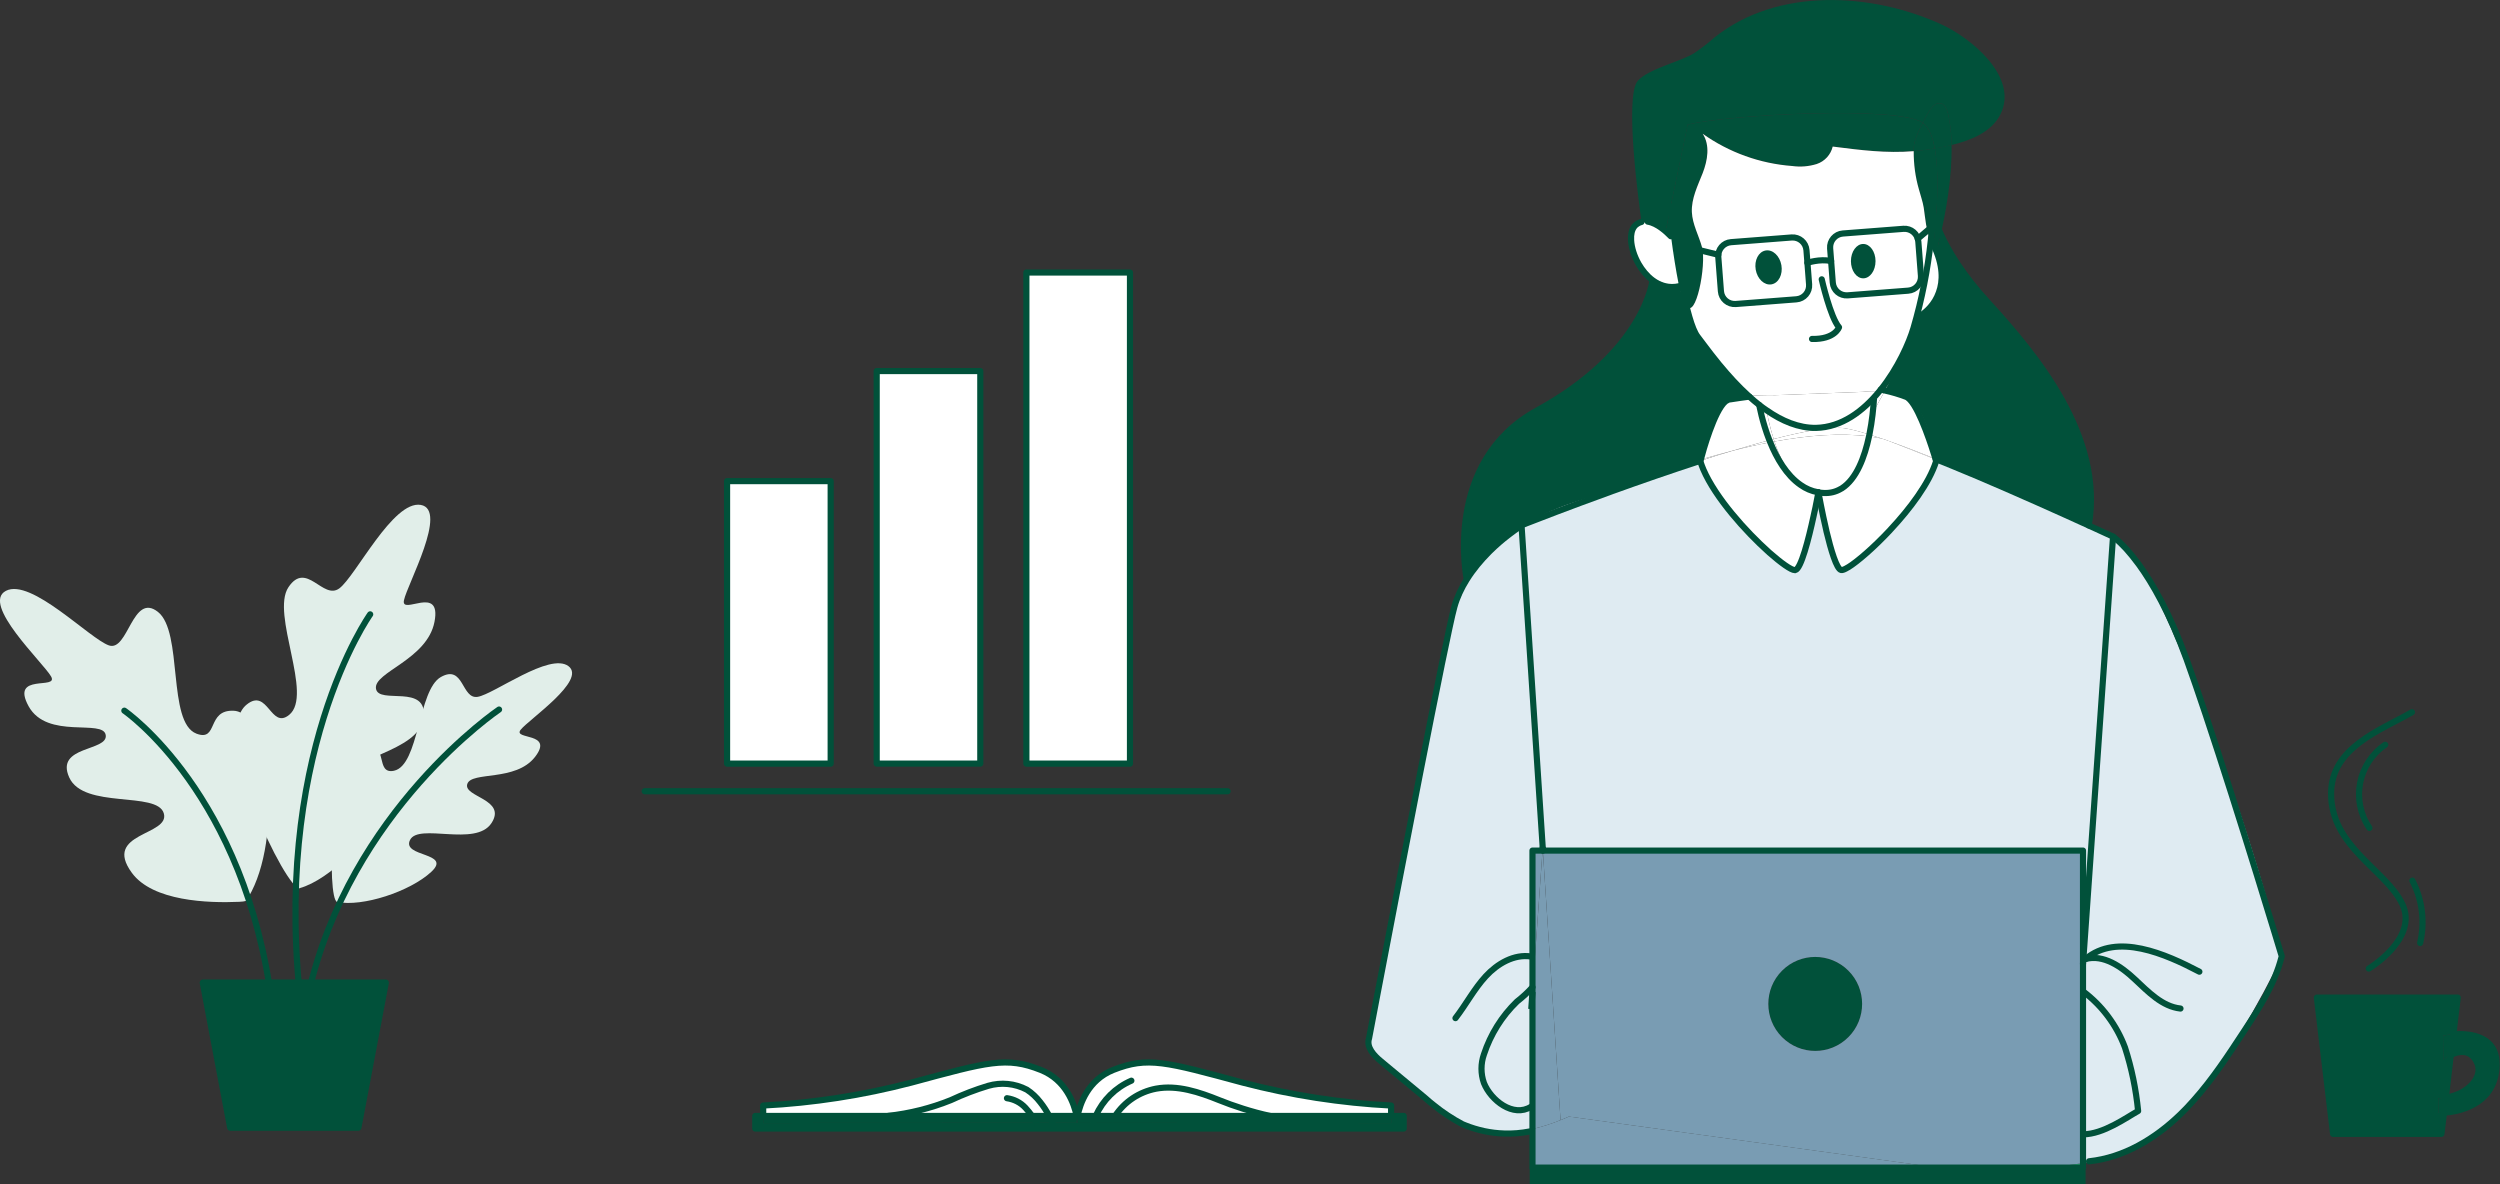
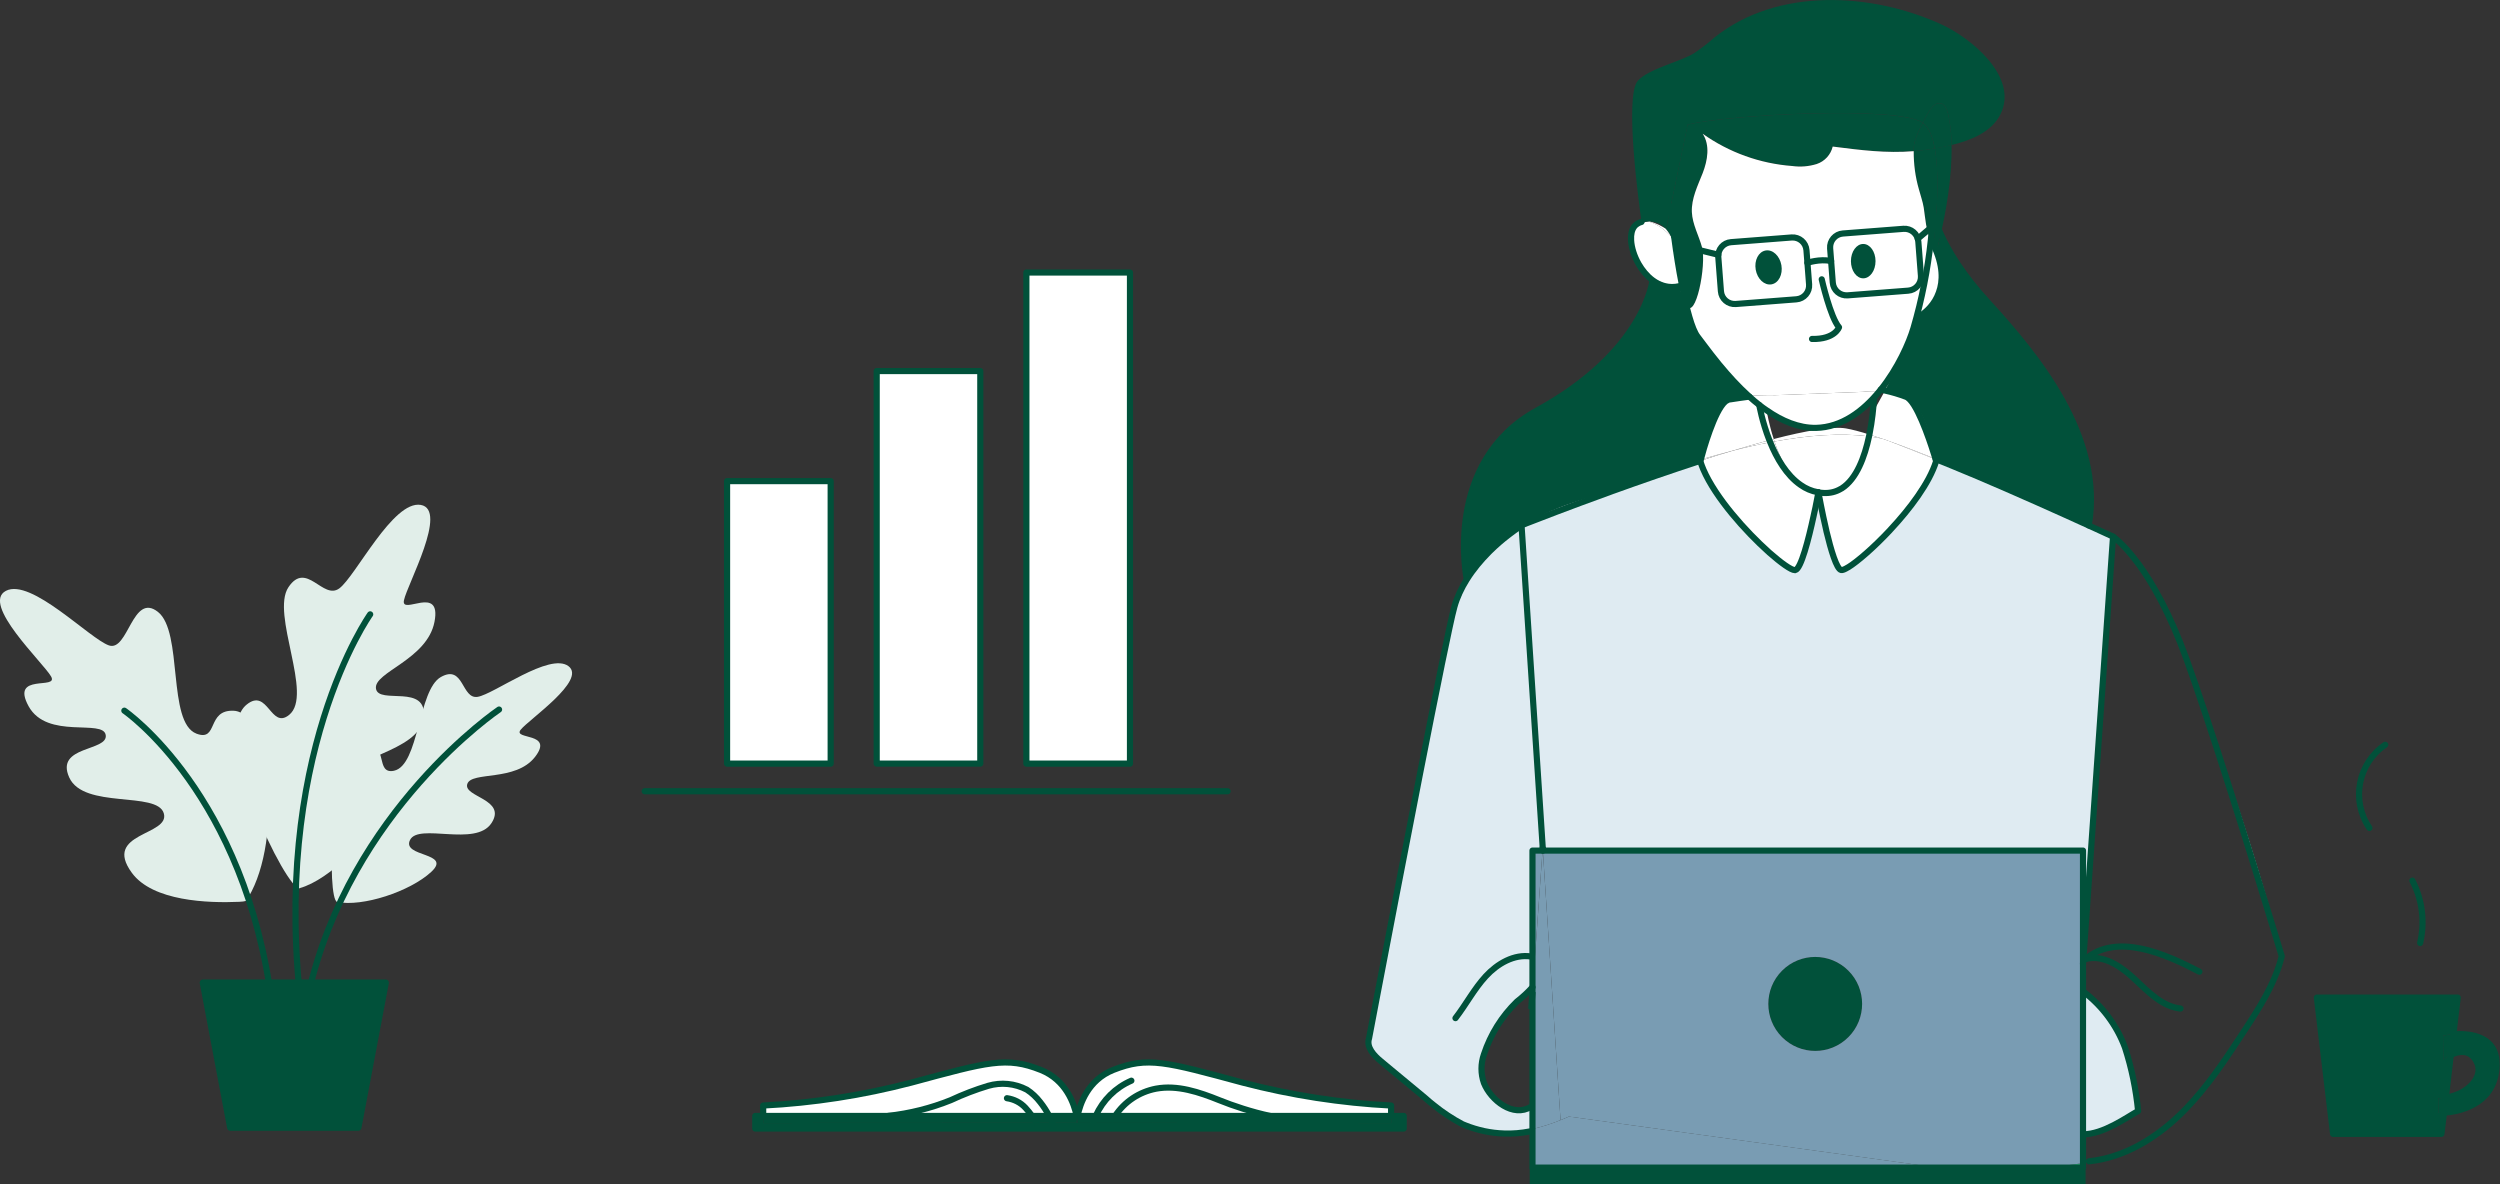
<svg xmlns="http://www.w3.org/2000/svg" width="418" height="198" viewBox="0 0 418 198" fill="none">
  <rect x="0" y="0" width="418" height="198" fill="#333333" stroke="none" />
  <g clip-path="url(#clip0_2049_6719)">
    <path d="M41.56 149.959C41.482 150.082 42.127 150.694 40.014 150.783C34.778 151.017 25.527 150.694 22.047 145.938C17.077 139.155 28.507 139.745 27.384 135.98C26.261 132.227 13.986 135.334 11.574 129.988C9.161 124.641 18.1 125.655 17.678 122.904C17.255 120.152 7.894 123.728 4.781 118.081C1.679 112.422 9.873 115.43 8.539 113.102C7.204 110.774 -3.213 100.994 0.989 98.788C5.192 96.594 14.987 106.797 18.211 107.911C21.436 109.025 22.147 98.956 26.405 102.308C30.653 105.65 27.918 120.798 32.854 122.67C36.534 124.051 34.511 118.637 39.058 118.838C45.218 119.05 47.308 140.269 41.571 149.948L41.56 149.959Z" fill="#E1EEE9" />
    <path d="M56.37 150.806C60.583 151.674 68.533 149.079 72.102 145.782C75.671 142.485 67.132 143.343 68.555 140.447C69.978 137.551 79.507 141.661 82.164 137.64C84.81 133.619 77.439 133.273 78.128 131.09C78.817 128.907 86.2 130.745 89.457 126.557C92.715 122.358 85.677 123.75 87.056 122.012C88.434 120.275 98.163 113.714 95.039 111.375C91.903 109.036 82.62 116.053 79.873 116.51C77.138 116.967 77.594 111.03 73.725 113.191C69.856 115.351 70.112 127.994 65.853 128.874C62.685 129.52 64.964 124.173 61.317 124.953C54.902 126.323 54.657 150.46 56.37 150.806Z" fill="#E1EEE9" />
    <path d="M83.442 118.637C83.442 118.637 58.515 135.434 51.566 166.177" stroke="#01513A" stroke-width="1.03" stroke-linecap="round" stroke-linejoin="round" />
    <path d="M50.099 148.5C55.146 147.108 62.34 139.901 64.363 134.399C66.387 128.896 57.659 134.477 57.581 130.578C57.504 126.68 70.123 125.833 70.834 120.007C71.546 114.182 63.296 117.891 62.862 115.14C62.429 112.389 71.424 110.317 72.647 103.968C73.87 97.619 66.987 103.01 67.543 100.359C68.088 97.708 74.992 85.21 70.345 84.42C65.698 83.629 59.471 96.349 56.736 98.376C54.001 100.404 51.244 93.687 48.231 98.176C45.218 102.665 52.467 116.243 48.331 119.54C45.251 122.024 44.784 114.939 41.249 117.802C35.011 122.77 48.053 149.113 50.11 148.522L50.099 148.5Z" fill="#E1EEE9" />
    <path d="M20.791 118.827C20.791 118.827 41.093 132.717 45.518 168.171" stroke="#01513A" stroke-width="1.03" stroke-linecap="round" stroke-linejoin="round" />
    <path d="M61.895 102.72C61.895 102.72 44.951 126.49 50.532 169.764" stroke="#01513A" stroke-width="1.03" stroke-linecap="round" stroke-linejoin="round" />
    <path d="M59.905 188.532H38.503L33.922 164.306H64.486L59.905 188.532Z" fill="#01513A" stroke="#01513A" stroke-width="1.07" stroke-linecap="round" stroke-linejoin="round" />
    <path d="M324.185 48.887C325.063 46.949 325.341 44.41 323.684 41.458C323.74 41.525 323.796 41.603 323.862 41.658C323.862 41.658 324.129 40.712 324.485 39.175C325.697 41.848 328.043 45.869 332.412 50.625C340.451 59.413 351.747 72.969 349.223 87.817C344.142 85.144 337.238 82.248 329.799 79.274C329.766 79.262 329.722 79.251 329.699 79.24C327.665 78.382 325.619 77.547 323.662 76.756C323.34 75.119 321.917 68.569 319.326 66.821C319.304 66.798 319.293 66.765 319.259 66.765C319.07 66.564 318.881 66.42 318.703 66.353C317.558 65.918 316.369 65.562 315.157 65.295C317.002 61.897 319.804 56.462 320.894 52.953C320.894 52.953 321.005 52.875 321.205 52.708C321.227 52.697 321.261 52.675 321.294 52.641C322.017 52.14 323.473 50.948 324.185 48.887Z" fill="#01513A" />
    <path d="M245.234 96.895C245.234 96.895 241.154 77.302 256.997 68.614C275.076 58.712 276.287 46.838 276.287 46.838C277.533 47.773 279.078 48.252 280.801 47.852C280.801 47.852 281.246 50.09 282.458 52.998C282.892 54.501 283.359 55.693 283.859 56.328C284.148 56.707 284.526 57.197 284.96 57.787C285.682 58.912 286.516 60.004 287.483 61.017C287.517 61.051 287.561 61.106 287.595 61.14C288.962 62.8 290.574 64.582 292.375 66.219C291.275 66.319 290.196 66.475 289.374 66.743C289.296 66.743 289.229 66.754 289.173 66.765C289.007 66.787 288.84 66.865 288.673 66.999C288.618 67.021 288.562 67.066 288.506 67.099C288.451 67.11 288.406 67.155 288.362 67.177C286.716 68.324 284.748 75.386 284.348 76.845C277.144 79.017 271.384 81.356 269.628 82.092C269.605 82.103 269.572 82.114 269.561 82.114C269.35 82.203 269.127 82.281 268.916 82.359H268.905C267.793 82.604 261.133 84.108 255.13 87.538C255.118 87.538 255.118 87.549 255.118 87.549C254.663 87.717 254.407 87.817 254.407 87.817V87.873C254.251 87.984 253.54 88.43 252.55 89.187C252.406 89.287 252.272 89.398 252.116 89.521C251.049 90.29 250.048 91.158 249.17 92.083C249.092 92.172 249.003 92.261 248.903 92.35C247.625 93.642 246.324 95.168 245.245 96.895H245.234Z" fill="#01513A" />
    <path d="M414.075 177.46C412.941 175.344 411.029 175.779 409.784 176.391L410.206 172.949C412.93 172.76 417.889 173.139 417.411 178.708C416.888 184.823 410.973 185.881 408.639 186.059L408.95 183.542C412.619 182.985 415.476 180.078 414.087 177.46H414.075Z" fill="#01513A" />
    <path d="M410.195 172.938L409.772 176.38C409.038 176.748 408.516 177.171 408.516 177.171L408.482 173.161C408.482 173.161 409.183 173.005 410.206 172.927L410.195 172.938Z" fill="#01513A" />
    <path d="M408.939 183.531L408.628 186.048C408.038 186.104 407.683 186.082 407.683 186.082V183.62C408.105 183.62 408.528 183.587 408.928 183.531H408.939Z" fill="#01513A" />
    <path d="M407.682 186.082C407.682 186.082 408.038 186.093 408.627 186.048L408.205 189.579H390.082L387.369 166.79H410.917L410.195 172.927C409.172 173.005 408.472 173.161 408.472 173.161L408.505 177.171C408.505 177.171 409.027 176.747 409.761 176.38L408.916 183.531C408.505 183.587 408.093 183.62 407.671 183.62V186.082H407.682Z" fill="#01513A" />
    <path d="M381.488 159.995C381.488 159.995 381.499 159.928 381.51 159.895C381.51 159.895 374.417 136.359 368.758 119.417C373.906 133.207 378.964 149.113 381.555 159.872C381.555 159.872 381.533 159.906 381.488 159.995Z" fill="#DFEBF2" />
    <path d="M357.606 94.366C356.816 93.297 356.116 92.451 355.516 91.782C355.549 91.805 355.582 91.838 355.605 91.86C356.194 92.361 356.861 93.208 357.606 94.366Z" fill="#DFEBF2" />
    <path d="M349.223 87.817C349.423 87.917 349.623 88.017 349.812 88.129C349.623 88.04 349.434 87.951 349.223 87.862V87.828V87.817Z" fill="#DFEBF2" />
-     <path d="M348.278 194.458V189.646H348.289C351.669 189.646 355.549 186.828 357.484 185.748C357.128 182.139 356.383 178.574 355.282 175.121C353.893 171.39 351.458 168.138 348.289 165.754H348.278V161.154L353.27 90.134C354.137 90.691 354.893 91.248 355.516 91.771C356.116 92.439 356.817 93.275 357.606 94.355C360.597 99.011 364.699 108.546 368.758 119.406C374.417 136.348 381.51 159.884 381.51 159.884C381.499 159.917 381.499 159.951 381.488 159.984C381.488 159.984 381.484 159.991 381.477 160.006C380.721 161.588 374.261 174.899 366.767 183.965C364.477 186.75 362.076 189.123 359.718 190.638C356.772 192.531 352.67 193.701 348.278 194.447V194.458Z" fill="#DFEBF2" />
    <path d="M349.223 87.817V87.85C344.776 85.823 337.282 82.437 329.799 79.273C337.226 82.247 344.131 85.144 349.223 87.817Z" fill="#DFEBF2" />
    <path d="M348.278 165.765H348.289C351.458 168.149 353.893 171.412 355.282 175.132C356.394 178.574 357.128 182.139 357.484 185.759C355.549 186.828 351.658 189.657 348.289 189.657H348.278V165.776V165.765Z" fill="#DFEBF2" />
    <path d="M348.278 194.458V195.227H341.896C344.02 195.048 346.188 194.803 348.278 194.458Z" fill="#2FA873" />
    <path d="M324.185 195.227H341.896C333.713 195.861 326.008 195.371 324.185 195.227Z" fill="#01513A" />
    <path d="M279.3 34.708L278.566 38.283C278.566 38.283 278.544 38.261 278.477 38.217H278.466C277.577 37.281 276.621 37.047 275.865 37.047H275.854C275.364 36.936 274.886 36.902 274.453 37.025C274.086 34.463 271.551 16.029 273.852 13.489C275.709 11.462 280.99 10.326 283.303 8.866C284.492 8.053 285.626 7.184 286.694 6.238C297.223 -2.15 312.966 -1.247 324.618 4.088C329.443 6.293 337.626 12.843 334.458 19.147C333.012 22.01 329.655 23.447 326.319 24.238C326.286 22.934 326.175 21.642 325.986 20.428C325.819 19.448 325.496 16.831 323.929 17.298C322.795 17.644 322.005 19.559 321.505 20.529C317.325 17.655 289.262 19.125 282.191 20.818L279.3 34.697V34.708Z" fill="#01513A" />
    <path d="M323.495 24.817C323.139 22.856 322.528 21.286 321.538 20.562C321.527 20.551 321.516 20.551 321.505 20.54C322.005 19.57 322.795 17.655 323.929 17.309C325.496 16.841 325.819 19.459 325.986 20.439C326.175 21.653 326.275 22.945 326.319 24.249C325.363 24.494 324.407 24.672 323.517 24.828L323.495 24.817Z" fill="#01513A" />
    <path d="M323.651 37.092C323.929 33.672 324.173 28.526 323.495 24.806C324.385 24.65 325.341 24.472 326.297 24.227C326.419 29.818 325.252 35.866 324.485 39.163C324.107 38.339 323.818 37.626 323.64 37.081L323.651 37.092Z" fill="#01513A" />
    <path d="M260.922 187.285C261.389 187.095 261.867 186.906 262.323 186.683L323.795 195.193C323.795 195.193 323.94 195.204 324.196 195.215H256.241V188.766C257.831 188.398 259.399 187.897 260.933 187.273L260.922 187.285Z" fill="#799CB3" />
    <path d="M323.684 41.458C325.341 44.41 325.063 46.949 324.184 48.887C324.874 46.994 324.952 44.376 323.295 40.934C323.406 41.101 323.528 41.269 323.673 41.436C323.673 41.436 323.677 41.443 323.684 41.458Z" fill="white" />
    <path d="M324.496 39.175C324.14 40.723 323.873 41.658 323.873 41.658C323.807 41.592 323.751 41.514 323.695 41.458C323.695 41.458 323.692 41.45 323.684 41.436C323.562 41.224 323.429 41.001 323.273 40.767C323.273 40.767 323.473 39.275 323.651 37.092C323.829 37.637 324.107 38.339 324.496 39.175Z" fill="#01513A" />
    <path d="M323.673 76.845C323.706 77.012 323.729 77.102 323.729 77.102C323.729 77.102 323.706 77.012 323.64 76.834C323.651 76.834 323.662 76.834 323.673 76.845Z" fill="white" />
    <path d="M323.662 76.745C323.662 76.745 323.673 76.823 323.673 76.845C323.662 76.834 323.651 76.834 323.64 76.834C323.64 76.801 323.629 76.756 323.618 76.723C323.629 76.734 323.651 76.734 323.673 76.734L323.662 76.745Z" fill="white" />
    <path d="M323.662 76.734C323.662 76.734 323.629 76.734 323.607 76.723C323.106 75.074 321.105 68.681 319.326 66.821C321.917 68.569 323.34 75.119 323.662 76.745V76.734Z" fill="white" />
    <path d="M323.618 76.723C323.618 76.723 323.64 76.801 323.64 76.834C321.027 75.798 318.392 74.762 315.791 73.737C318.148 74.562 320.827 75.598 323.618 76.723Z" fill="white" />
    <path d="M323.273 40.778C323.429 41.012 323.551 41.224 323.684 41.447C323.529 41.28 323.418 41.113 323.306 40.946C323.128 40.689 322.973 40.422 322.839 40.166C323.017 38.662 323.128 37.125 323.217 35.61C323.217 35.61 323.317 36.134 323.662 37.103C323.484 39.286 323.284 40.778 323.284 40.778H323.273Z" fill="#01513A" />
    <path d="M319.982 24.549C320.004 24.282 320.049 24.015 320.126 23.748C320.46 22.645 320.916 21.587 321.472 20.584C321.472 20.573 321.483 20.562 321.494 20.551C321.505 20.562 321.516 20.562 321.527 20.573C322.517 21.286 323.128 22.857 323.484 24.828C322.773 24.939 322.094 25.029 321.472 25.118C320.96 25.184 320.449 25.24 319.938 25.274C319.949 25.029 319.949 24.806 319.96 24.561L319.982 24.549Z" fill="#01513A" />
    <path d="M321.639 34.719C321.472 33.672 321.094 32.658 320.827 31.634C320.227 29.562 319.949 27.412 319.96 25.262C320.471 25.24 320.983 25.173 321.494 25.107C322.117 25.017 322.795 24.928 323.507 24.817C324.185 28.537 323.94 33.672 323.662 37.103C323.317 36.134 323.217 35.61 323.217 35.61C323.128 37.125 323.017 38.662 322.839 40.166C322.017 38.495 321.95 36.635 321.65 34.73L321.639 34.719Z" fill="#01513A" />
    <path d="M319.337 66.82C321.116 68.681 323.117 75.085 323.618 76.723C320.827 75.598 318.148 74.562 315.79 73.737C315.535 73.637 315.29 73.548 315.057 73.448C314.968 73.426 314.879 73.415 314.79 73.381C314.056 73.125 313.344 72.891 312.688 72.691C312.955 71.354 313.2 69.917 313.445 68.413C313.445 68.413 314.123 67.244 315.09 65.473C316.491 65.618 318.047 65.963 319.282 66.765C319.304 66.765 319.315 66.787 319.348 66.82H319.337Z" fill="white" />
    <path d="M316.068 88.563C320.115 83.606 323.384 77.725 323.707 77.146C322.584 80.744 319.348 85.043 316.068 88.563Z" fill="#DFEBF2" />
    <path d="M315.046 73.437C315.29 73.537 315.535 73.626 315.779 73.727C315.435 73.604 315.101 73.481 314.768 73.37C314.857 73.392 314.945 73.403 315.034 73.437H315.046Z" fill="white" />
    <path d="M314.456 65.139C314.701 65.194 314.923 65.239 315.168 65.295C315.134 65.361 315.101 65.406 315.079 65.473C314.79 65.451 314.489 65.417 314.223 65.417C314.312 65.328 314.378 65.239 314.456 65.139Z" fill="white" />
    <path d="M321.205 52.708C321.016 52.875 320.894 52.953 320.894 52.953C319.815 56.462 317.002 61.897 315.157 65.295C314.912 65.239 314.69 65.194 314.445 65.139C317.303 61.574 319.171 57.364 319.915 54.847C321.316 50.046 322.284 45.134 322.817 40.155C322.962 40.411 323.106 40.678 323.284 40.934C324.941 44.376 324.863 46.994 324.174 48.888C323.351 50.781 321.961 52.084 321.283 52.641C321.25 52.663 321.216 52.697 321.194 52.708H321.205Z" fill="white" />
    <path d="M314.778 73.381C314.078 73.214 313.355 73.092 312.61 73.003C312.633 72.902 312.644 72.802 312.677 72.691C313.344 72.891 314.045 73.125 314.778 73.381Z" fill="white" />
    <path d="M314.222 65.428C311.51 68.759 307.918 71.465 303.616 71.555C300.736 71.61 297.934 70.407 295.366 68.614C295.355 68.581 295.355 68.558 295.355 68.558C294.454 67.778 293.554 66.999 292.687 66.186C294.81 66.019 296.845 66.074 296.845 66.074L311.41 65.517C311.41 65.517 312.621 65.339 314.211 65.428H314.222Z" fill="white" />
    <path d="M312.677 72.68C312.655 72.791 312.644 72.891 312.611 73.002C312.577 72.991 312.533 72.98 312.5 72.98C312.511 72.88 312.533 72.769 312.566 72.657C312.6 72.668 312.644 72.668 312.677 72.68Z" fill="white" />
    <path d="M312.499 72.969C312.499 72.969 312.577 72.98 312.61 72.991C311.732 77.202 310.509 80.343 307.93 81.657C310.398 80.087 311.754 76.422 312.488 72.969H312.499Z" fill="white" />
    <path d="M312.566 72.646C312.544 72.746 312.51 72.858 312.499 72.969C307.73 72.334 302.193 72.802 296.689 73.816C296.656 73.671 296.6 73.548 296.567 73.403C301.959 72.011 306.373 71.243 308.641 71.632C309.664 71.811 310.998 72.156 312.566 72.657V72.646Z" fill="white" />
    <path d="M309.053 162.301C312.11 165.364 312.11 170.343 309.053 173.406C305.995 176.469 301.025 176.48 297.957 173.406C294.899 170.343 294.899 165.364 297.957 162.301C301.025 159.227 305.984 159.227 309.053 162.301Z" fill="#01513A" />
    <path d="M309.03 94.834C310.598 93.865 313.311 91.515 316.013 88.63C313.8 91.325 311.365 93.72 309.03 94.834Z" fill="white" />
    <path d="M307.863 95.313C308.219 95.213 308.586 95.068 308.964 94.879C308.453 95.202 308.075 95.347 307.863 95.313Z" fill="#DFEBF2" />
    <path d="M307.863 95.313C307.085 95.168 306.14 91.983 305.384 88.786C306.14 90.98 306.963 93.163 307.863 95.313Z" fill="#DFEBF2" />
    <path d="M307.774 81.746C306.763 82.236 305.562 82.437 304.094 82.326C304.083 82.326 304.061 82.326 304.039 82.314C304.016 82.314 303.972 82.314 303.95 82.303C302.882 82.114 301.926 81.691 301.07 81.089C298.991 79.452 297.579 76.467 296.689 73.816C302.193 72.802 307.741 72.334 312.5 72.969C311.766 76.433 310.409 80.098 307.941 81.657C307.874 81.68 307.83 81.724 307.774 81.746Z" fill="white" />
    <path d="M304.094 82.326C305.562 82.437 306.774 82.236 307.774 81.746C306.952 82.236 306.007 82.47 304.917 82.426C304.606 82.415 304.317 82.37 304.039 82.326H304.094Z" fill="white" />
    <path d="M304.039 82.326C304.317 82.381 304.617 82.415 304.917 82.426C305.995 82.482 306.94 82.237 307.774 81.746C307.83 81.724 307.874 81.68 307.941 81.657C310.52 80.343 311.743 77.202 312.622 72.992C313.356 73.081 314.089 73.203 314.79 73.37C315.123 73.482 315.457 73.604 315.802 73.727C318.403 74.763 321.038 75.798 323.651 76.823C323.718 77.001 323.74 77.091 323.74 77.091C323.74 77.102 323.729 77.124 323.718 77.146C323.395 77.725 320.138 83.607 316.08 88.563C316.068 88.585 316.046 88.597 316.024 88.63C313.322 91.515 310.609 93.865 309.042 94.834L308.964 94.868C308.597 95.057 308.23 95.202 307.863 95.302C306.963 93.152 306.129 90.969 305.384 88.775C305.384 88.753 305.373 88.719 305.373 88.697C304.65 85.623 304.094 82.571 304.05 82.314L304.039 82.326Z" fill="white" />
    <path d="M304.038 82.325C304.094 82.582 304.639 85.634 305.361 88.708C304.772 87.059 304.25 85.389 303.771 83.707C303.927 82.938 304.016 82.426 304.038 82.325Z" fill="white" />
    <path d="M304.038 82.314C304.038 82.314 303.971 82.314 303.949 82.303C303.971 82.314 304.016 82.314 304.038 82.314Z" fill="white" />
    <path d="M257.942 141.861L254.418 87.951C254.651 87.806 254.885 87.672 255.118 87.538C255.118 87.538 255.118 87.527 255.13 87.527C256.986 86.803 262.279 84.743 268.905 82.348H268.916C269.016 82.337 269.072 82.326 269.072 82.326C269.072 82.326 269.239 82.248 269.572 82.114C269.583 82.114 269.605 82.103 269.639 82.092C274.175 80.454 279.289 78.683 284.304 77.046C284.293 77.079 284.293 77.113 284.293 77.113C284.293 77.113 284.026 77.113 284.826 78.494C286.861 83.25 291.92 88.875 295.711 92.25C295.733 92.272 295.767 92.284 295.778 92.317C297.801 94.255 299.413 95.402 300.114 95.313H300.18C301.148 95.135 302.426 90.1 303.238 86.347C303.316 86.057 303.383 85.756 303.427 85.478C303.483 85.233 303.527 84.988 303.583 84.776C303.616 84.576 303.66 84.364 303.694 84.186C303.716 84.063 303.749 83.941 303.761 83.863C303.772 83.807 303.783 83.751 303.794 83.696C304.283 85.377 304.806 87.048 305.384 88.697C305.384 88.719 305.395 88.752 305.395 88.775C306.162 91.972 307.107 95.157 307.874 95.302C308.074 95.335 308.464 95.191 308.975 94.868L309.053 94.834C311.388 93.72 313.823 91.326 316.035 88.63C316.046 88.608 316.068 88.597 316.091 88.563C319.37 85.055 322.606 80.755 323.729 77.146C323.74 77.135 323.751 77.113 323.751 77.09C323.751 77.09 323.74 77.001 323.696 76.834C325.719 77.625 327.743 78.427 329.722 79.218C329.744 79.229 329.788 79.24 329.822 79.251C337.304 82.415 344.798 85.801 349.245 87.828C349.445 87.917 349.645 88.006 349.834 88.095C351.124 88.786 352.291 89.465 353.303 90.123L348.311 161.142V142.196H257.998L257.976 141.839L257.942 141.861Z" fill="#DFEBF2" />
    <path d="M303.738 83.874C303.727 83.952 303.705 84.063 303.671 84.197C303.694 84.085 303.727 83.985 303.738 83.874Z" fill="white" />
-     <path d="M308.641 71.632C306.373 71.254 301.948 72.011 296.567 73.403C295.778 70.986 295.433 68.948 295.377 68.614C297.935 70.396 300.748 71.599 303.627 71.555C307.919 71.465 311.51 68.759 314.234 65.428C314.501 65.428 314.79 65.451 315.09 65.484C314.123 67.244 313.445 68.424 313.445 68.424C313.2 69.928 312.955 71.365 312.688 72.691C312.655 72.68 312.611 72.68 312.577 72.668C311.01 72.167 309.675 71.822 308.653 71.644L308.641 71.632Z" fill="white" />
    <path d="M303.405 85.478C303.46 85.221 303.505 84.976 303.56 84.776C303.505 84.987 303.46 85.233 303.405 85.478Z" fill="#DFEBF2" />
    <path d="M301.07 81.089C301.926 81.691 302.882 82.114 303.949 82.303C302.871 82.203 301.915 81.757 301.07 81.089Z" fill="white" />
    <path d="M301.07 81.089C301.915 81.757 302.871 82.203 303.95 82.303C303.972 82.314 304.005 82.326 304.039 82.326C304.016 82.426 303.927 82.938 303.772 83.707C303.761 83.762 303.749 83.818 303.738 83.874C303.727 83.974 303.705 84.074 303.672 84.197C303.638 84.375 303.594 84.576 303.56 84.787C303.505 84.988 303.46 85.233 303.405 85.489C303.349 85.767 303.294 86.068 303.216 86.358C302.449 89.733 301.103 95.124 300.136 95.324H300.103C299.502 95.324 297.835 94.155 295.767 92.328C295.755 92.306 295.733 92.294 295.7 92.261C293.51 90.145 290.841 87.104 288.362 83.718C286.405 81.033 285.36 79.441 284.815 78.494C284.615 78.026 284.448 77.558 284.304 77.113C284.304 77.113 284.304 77.09 284.315 77.046C286.116 76.455 287.895 75.898 289.652 75.375C291.72 74.84 293.843 74.35 295.967 73.949C297.045 76.6 298.68 79.463 301.059 81.1L301.07 81.089Z" fill="white" />
    <path d="M303.215 86.346C302.404 90.1 301.125 95.135 300.158 95.313H300.136C301.103 95.124 302.459 89.721 303.215 86.346Z" fill="#DFEBF2" />
    <path d="M300.091 95.313C299.391 95.402 297.79 94.255 295.755 92.317C297.823 94.144 299.491 95.313 300.091 95.313Z" fill="white" />
    <path d="M296.689 73.816C297.579 76.467 298.991 79.463 301.07 81.089C298.69 79.452 297.056 76.6 295.978 73.938C296.222 73.882 296.467 73.849 296.689 73.816Z" fill="white" />
    <path d="M296.556 73.404C296.589 73.548 296.645 73.671 296.678 73.816C296.445 73.849 296.211 73.894 295.967 73.938C295.933 73.827 295.878 73.704 295.822 73.593C296.078 73.526 296.323 73.47 296.545 73.404H296.556Z" fill="white" />
    <path d="M296.556 73.403C296.322 73.47 296.089 73.526 295.833 73.593C294.61 70.463 294.154 67.723 294.154 67.723C294.555 68.046 294.955 68.335 295.377 68.614C295.433 68.948 295.778 70.986 296.567 73.403H296.556Z" fill="white" />
    <path d="M295.833 73.593C295.889 73.704 295.933 73.827 295.978 73.938C293.854 74.35 291.719 74.829 289.663 75.364C291.808 74.718 293.876 74.116 295.844 73.593H295.833Z" fill="white" />
    <path d="M294.154 67.723C294.154 67.723 294.61 70.463 295.833 73.593C293.876 74.116 291.797 74.718 289.651 75.364C287.839 75.821 286.071 76.322 284.381 76.823C284.759 75.364 286.616 68.703 288.495 67.099C288.551 67.066 288.606 67.021 288.662 66.999C288.862 66.899 289.107 66.809 289.362 66.743C290.396 66.576 291.541 66.42 292.453 66.297C292.998 66.798 293.565 67.277 294.143 67.723H294.154Z" fill="white" />
    <path d="M292.698 66.186C293.565 66.999 294.455 67.778 295.366 68.558C295.366 68.558 295.366 68.569 295.377 68.614C294.955 68.335 294.555 68.035 294.154 67.723C293.565 67.277 293.009 66.787 292.464 66.297C292.442 66.275 292.398 66.241 292.375 66.219C292.476 66.219 292.587 66.208 292.709 66.197L292.698 66.186Z" fill="white" />
    <path d="M292.364 66.219C292.364 66.219 292.431 66.275 292.453 66.297C291.53 66.419 290.385 66.575 289.362 66.743C290.185 66.475 291.275 66.319 292.364 66.219Z" fill="white" />
    <path d="M288.35 83.707C290.83 87.093 293.498 90.123 295.688 92.25C291.908 88.864 286.849 83.25 284.804 78.494C285.337 79.441 286.382 81.034 288.35 83.718V83.707Z" fill="#DFEBF2" />
    <path d="M289.652 75.364C287.895 75.887 286.105 76.444 284.315 77.035C284.326 77.001 284.348 76.923 284.382 76.823C286.072 76.322 287.851 75.832 289.652 75.364Z" fill="white" />
    <path d="M284.948 57.776C285.626 58.678 286.483 59.803 287.472 61.006C286.505 59.992 285.671 58.901 284.948 57.776Z" fill="white" />
    <path d="M288.495 67.099C286.605 68.703 284.76 75.375 284.381 76.823C284.37 76.834 284.359 76.834 284.348 76.834C284.748 75.375 286.716 68.324 288.362 67.166C288.395 67.144 288.451 67.099 288.506 67.088L288.495 67.099Z" fill="white" />
    <path d="M284.304 77.102C284.448 77.547 284.615 78.004 284.815 78.483C284.015 77.102 284.281 77.102 284.281 77.102C284.281 77.102 284.281 77.079 284.293 77.035H284.315L284.304 77.102Z" fill="white" />
    <path d="M284.337 76.834C284.337 76.834 284.359 76.834 284.37 76.823C284.348 76.923 284.315 77.001 284.304 77.035H284.292C284.292 77.035 284.315 76.923 284.326 76.834H284.337Z" fill="white" />
    <path d="M269.627 82.081C271.384 81.345 277.143 79.006 284.348 76.834C284.337 76.923 284.315 76.99 284.315 77.035H284.303C279.278 78.672 274.175 80.443 269.639 82.081H269.627Z" fill="#DFEBF2" />
    <path d="M282.88 35.477C282.969 37.481 284.037 39.375 284.57 41.313C285.371 44.321 283.47 53.711 281.946 51.037C281.535 49.366 281.168 47.473 280.834 45.59C280.757 44.521 280.623 43.318 280.245 41.915C280.245 41.892 280.245 41.881 280.234 41.859C279.723 38.417 279.378 35.532 279.289 34.719L282.18 20.829C289.251 19.136 317.313 17.666 321.494 20.54C321.483 20.551 321.472 20.562 321.472 20.573C320.916 21.587 320.449 22.645 320.126 23.736C320.048 24.004 320.015 24.271 319.982 24.538C319.971 24.784 319.971 25.006 319.959 25.251C315.434 25.652 310.954 25.062 306.417 24.483C306.095 25.853 305.094 26.956 303.749 27.401C302.426 27.813 301.025 27.925 299.658 27.735C294.265 27.334 289.095 25.474 284.681 22.344C285.938 24.26 285.504 26.788 284.681 28.916C283.836 31.043 282.769 33.182 282.869 35.454L282.88 35.477Z" fill="#01513A" />
    <path d="M281.946 51.037C283.481 53.711 285.371 44.321 284.57 41.313C284.037 39.375 282.969 37.482 282.88 35.477C282.78 33.204 283.848 31.077 284.692 28.938C285.515 26.811 285.949 24.282 284.692 22.366C289.106 25.496 294.276 27.357 299.669 27.758C301.036 27.947 302.437 27.835 303.76 27.423C305.094 26.978 306.106 25.864 306.429 24.505C310.965 25.084 315.445 25.663 319.971 25.274C319.959 27.423 320.237 29.573 320.838 31.645C321.105 32.681 321.483 33.683 321.649 34.73C321.938 36.635 322.005 38.495 322.839 40.166C322.305 45.145 321.338 50.057 319.937 54.858C319.203 57.375 317.324 61.586 314.467 65.15C314.389 65.25 314.323 65.339 314.234 65.428C312.644 65.339 311.432 65.517 311.432 65.517L296.867 66.074C296.867 66.074 294.843 66.019 292.709 66.186C290.941 64.559 289.229 62.878 287.594 61.129C287.561 61.095 287.517 61.04 287.483 61.006C286.494 59.803 285.638 58.678 284.959 57.776C283.903 56.139 283.069 54.479 282.458 52.986C282.28 52.374 282.113 51.728 281.946 51.037Z" fill="white" />
    <path d="M280.835 45.59C281.169 47.484 281.535 49.366 281.947 51.037C280.935 49.3 280.991 47.684 280.835 45.59Z" fill="#01513A" />
    <path d="M280.835 45.59C280.624 44.343 280.423 43.084 280.246 41.915C280.613 43.318 280.757 44.521 280.835 45.59Z" fill="white" />
    <path d="M280.801 47.84C277.644 47.684 275.309 46.125 273.986 44.154C273.23 42.828 272.785 41.391 272.729 40.166V40.133C272.729 39.642 272.785 39.163 272.907 38.718C272.996 38.373 273.108 38.105 273.263 37.871C273.274 37.838 273.297 37.804 273.33 37.782C273.385 37.715 273.441 37.66 273.508 37.604C273.819 37.348 274.13 37.181 274.464 37.103C274.475 37.225 274.486 37.303 274.486 37.303C274.486 37.303 274.909 37.114 275.52 37.047C277.11 37.292 278.689 38.785 279.367 39.486C279.689 40.088 279.967 40.812 280.212 41.703C280.223 41.759 280.234 41.792 280.245 41.848C280.257 41.859 280.257 41.87 280.257 41.904C280.434 43.073 280.623 44.332 280.846 45.579C281.001 47.673 280.946 49.3 281.958 51.026C282.124 51.717 282.291 52.363 282.469 52.975C281.257 50.068 280.812 47.829 280.812 47.829L280.801 47.84Z" fill="white" />
    <path d="M279.3 34.719C279.389 35.521 279.734 38.406 280.245 41.859C280.234 41.803 280.223 41.77 280.212 41.714C279.967 40.823 279.689 40.088 279.367 39.498C279.089 38.974 278.778 38.551 278.478 38.217C278.544 38.25 278.566 38.283 278.566 38.283L279.3 34.719Z" fill="#01513A" />
    <path d="M278.467 38.217C278.778 38.551 279.078 38.974 279.356 39.498C278.678 38.796 277.099 37.303 275.509 37.058C275.609 37.058 275.721 37.047 275.843 37.047H275.854C277.01 37.303 278.122 37.994 278.456 38.206H278.467V38.217Z" fill="white" />
    <path d="M274.453 37.114C274.798 37.014 275.154 37.003 275.509 37.058C274.898 37.125 274.475 37.314 274.475 37.314C274.475 37.314 274.464 37.236 274.453 37.114Z" fill="#01513A" />
    <path d="M274.442 37.025C274.876 36.913 275.365 36.935 275.843 37.047C275.732 37.047 275.609 37.058 275.509 37.058C275.153 36.991 274.798 37.002 274.453 37.114C274.442 37.092 274.442 37.047 274.442 37.025Z" fill="#01513A" />
    <path d="M274.442 37.025C274.442 37.025 274.442 37.092 274.453 37.114C274.119 37.192 273.808 37.359 273.497 37.615C273.43 37.671 273.374 37.726 273.319 37.793C273.608 37.359 273.997 37.114 274.442 37.025Z" fill="white" />
    <path d="M273.986 44.142C273.163 42.906 272.729 41.502 272.729 40.177C272.796 41.402 273.241 42.828 273.986 44.142Z" fill="white" />
    <path d="M255.118 87.538C261.122 84.108 267.782 82.593 268.894 82.359C262.267 84.754 256.975 86.814 255.118 87.538Z" fill="#DFEBF2" />
    <path d="M260.922 187.285L257.964 142.218H348.278V194.458C346.187 194.803 344.019 195.048 341.896 195.226H324.184C323.929 195.215 323.784 195.204 323.784 195.204L262.312 186.694C261.856 186.906 261.378 187.106 260.911 187.296L260.922 187.285ZM309.053 173.406C312.11 170.343 312.11 165.364 309.053 162.301C305.995 159.238 301.025 159.226 297.957 162.301C294.899 165.364 294.899 170.343 297.957 173.406C301.025 176.48 305.984 176.48 309.053 173.406Z" fill="#799CB3" />
    <path d="M257.964 142.218L260.922 187.285C259.388 187.908 257.831 188.41 256.23 188.777V165.854L257.909 142.229H257.964V142.218Z" fill="#799CB3" />
    <path d="M257.943 141.861L257.965 142.218H257.909L257.943 141.861Z" fill="#DFEBF2" />
    <path d="M257.909 142.218L256.23 165.854V165.063V142.218H257.909Z" fill="#799CB3" />
-     <path d="M253.639 167.458C254.573 166.734 255.441 165.921 256.23 165.063V185.057H255.996C253.017 186.917 249.281 183.999 248.114 181.092C247.569 179.543 247.569 177.85 248.114 176.302C249.225 172.961 251.104 169.92 253.639 167.469V167.458Z" fill="#DFEBF2" />
    <path d="M256.23 195.227H324.185C326.008 195.371 333.713 195.861 341.896 195.227H348.711V198H255.763V195.227H256.219H256.23Z" fill="#01513A" />
    <path d="M248.114 181.08C249.281 183.988 253.017 186.917 255.997 185.046H256.23V188.777C254.674 189.134 253.095 189.39 251.494 189.512C249.259 189.445 247.069 188.978 244.99 188.142C243.311 187.285 241.499 186.104 239.753 184.801C239.742 184.801 239.742 184.79 239.731 184.778C239.23 184.4 238.764 183.988 238.285 183.564L232.682 178.92C230.647 177.059 229.302 175.689 229.302 175.689C229.302 175.689 228.802 174.197 229.88 168.594C230.947 162.991 240.987 111.587 240.987 111.587L241.021 111.275C241.021 111.275 241.021 111.219 241.032 111.197C241.532 108.769 241.977 106.663 242.332 105.004C243.455 101.061 245.446 96.104 248.881 92.339C248.981 92.25 249.07 92.161 249.148 92.072C250.204 91.036 251.227 90.167 252.094 89.51C252.25 89.398 252.383 89.276 252.528 89.176C253.139 88.741 253.762 88.329 254.396 87.95L257.92 141.861L257.898 142.218H256.219V165.052C255.43 165.921 254.562 166.723 253.629 167.447C251.094 169.897 249.204 172.938 248.103 176.28C247.558 177.828 247.558 179.521 248.103 181.069L248.114 181.08Z" fill="#DFEBF2" />
    <path d="M251.494 189.524C250.894 189.557 250.293 189.602 249.693 189.613C248.359 189.613 246.724 189.056 244.99 188.154C247.069 188.978 249.259 189.457 251.494 189.524Z" fill="#DFEBF2" />
    <path d="M252.105 89.51C251.238 90.178 250.215 91.047 249.159 92.072C250.038 91.136 251.027 90.267 252.105 89.51Z" fill="#DFEBF2" />
    <path d="M242.343 105.015C241.988 106.675 241.543 108.78 241.042 111.208C241.143 110.317 241.498 107.955 242.343 105.015Z" fill="#DFEBF2" />
    <path d="M238.285 183.575C238.752 183.999 239.23 184.4 239.731 184.79C237.107 182.863 234.583 180.668 232.682 178.931L238.285 183.575Z" fill="#DFEBF2" />
    <path d="M212.358 186.583H186.452C188.009 184.21 190.466 182.573 193.279 182.027C196.87 181.359 200.517 182.606 203.897 183.965C206.087 184.856 209.356 185.948 212.358 186.583Z" fill="white" />
    <path d="M203.897 183.965C200.517 182.595 196.881 181.359 193.279 182.027C190.466 182.573 188.009 184.21 186.452 186.583H180.17C180.571 184.6 181.894 180.59 186.13 178.897C191.889 176.603 194.946 177.549 207.799 181.014C215.915 183.13 224.221 184.422 232.593 184.845V186.583H212.346C209.345 185.948 206.076 184.856 203.886 183.965H203.897Z" fill="white" />
    <path d="M186.452 186.583H232.604V187.775L180.182 187.753C180.182 187.753 180.171 187.474 180.093 187.017C180.104 186.895 180.126 186.75 180.171 186.594H186.452V186.583Z" fill="#01513A" />
    <path d="M180.093 187.006C180.171 187.463 180.182 187.741 180.182 187.741H179.993C179.993 187.741 180.004 187.463 180.093 187.006Z" fill="#01513A" />
    <path d="M180.015 186.583H180.17C180.137 186.739 180.104 186.873 180.092 187.006C180.07 186.884 180.037 186.739 180.015 186.583Z" fill="#01513A" />
    <path d="M180.015 186.583C180.037 186.739 180.07 186.873 180.092 187.006C180.004 187.463 179.992 187.741 179.992 187.741H175.979C175.812 187.34 175.623 186.962 175.423 186.583H180.026H180.015Z" fill="#01513A" />
    <path d="M175.979 187.741H173.299C173.066 187.34 172.81 186.951 172.543 186.583H175.412C175.612 186.962 175.812 187.352 175.968 187.741H175.979Z" fill="#01513A" />
    <path d="M173.299 187.741L127.604 187.764V186.572H172.543C172.81 186.939 173.066 187.34 173.299 187.73V187.741Z" fill="#01513A" />
    <path d="M173.911 184.277C174.489 185.001 174.979 185.77 175.412 186.583H148.528C152.12 186.171 155.644 185.291 158.979 183.943C161.003 182.996 163.082 182.194 165.228 181.548C167.385 180.924 169.697 181.147 171.688 182.194C172.544 182.751 173.289 183.453 173.922 184.277H173.911Z" fill="white" />
    <path d="M152.364 181.014C165.205 177.538 168.274 176.592 174.033 178.897C178.28 180.59 179.603 184.6 180.015 186.583H175.412C174.978 185.77 174.478 185.001 173.911 184.277C173.288 183.464 172.532 182.763 171.676 182.194C169.686 181.147 167.373 180.914 165.216 181.548C163.07 182.194 161.002 183.008 158.968 183.943C155.632 185.291 152.108 186.182 148.517 186.572L127.592 186.583V184.845C135.953 184.422 144.247 183.13 152.353 181.014H152.364Z" fill="white" />
    <path d="M179.993 187.741H180.182L232.604 187.775V186.583H234.694V188.688H126.281V186.583H127.615V187.775L173.3 187.741H175.979H179.993Z" fill="#01513A" />
    <path d="M408.627 186.048C410.962 185.87 416.877 184.812 417.399 178.697C417.888 173.127 412.93 172.749 410.195 172.938" stroke="#01513A" stroke-width="1.03" stroke-linecap="round" stroke-linejoin="round" />
    <path d="M409.773 176.38C411.018 175.767 412.93 175.333 414.064 177.449C415.454 180.067 412.597 182.963 408.928 183.531" stroke="#01513A" stroke-width="1.03" stroke-linecap="round" stroke-linejoin="round" />
    <path d="M408.628 186.048L408.205 189.579H390.094L387.381 166.801H410.929L410.195 172.938L409.773 176.38L408.939 183.531L408.628 186.048Z" stroke="#01513A" stroke-width="1.03" stroke-linecap="round" stroke-linejoin="round" />
-     <path d="M396.064 161.944C396.064 161.944 404.402 156.932 401.678 151.184C398.955 145.437 389.76 141.65 389.76 132.694C389.76 124.998 397.932 122.146 403.28 119.083" stroke="#01513A" stroke-width="1.03" stroke-linecap="round" stroke-linejoin="round" />
    <path d="M398.81 124.53C394.252 127.615 393.062 133.831 396.142 138.397C396.153 138.408 396.153 138.42 396.164 138.431" stroke="#01513A" stroke-width="1.03" stroke-linecap="round" stroke-linejoin="round" />
    <path d="M403.347 147.241C405.014 150.449 405.47 154.147 404.648 157.667" stroke="#01513A" stroke-width="1.03" stroke-linecap="round" stroke-linejoin="round" />
    <path d="M180.015 186.583C179.603 184.6 178.28 180.59 174.033 178.897C168.274 176.603 165.205 177.549 152.364 181.014C144.259 183.13 135.964 184.422 127.604 184.845V186.583" stroke="#01513A" stroke-width="1.03" stroke-linecap="round" stroke-linejoin="round" />
    <path d="M180.17 186.583C180.571 184.6 181.894 180.59 186.13 178.897C191.889 176.603 194.946 177.549 207.799 181.014C215.915 183.13 224.221 184.422 232.593 184.845V186.583" stroke="#01513A" stroke-width="1.03" stroke-linecap="round" stroke-linejoin="round" />
    <path d="M232.604 186.583H234.694V188.688H126.281V186.583H127.615H148.528H172.555H175.423H180.015H180.171H183.206H186.452H212.358H232.604Z" stroke="#01513A" stroke-width="1.03" stroke-linecap="round" stroke-linejoin="round" />
    <path d="M182.794 187.63C182.906 187.274 183.05 186.917 183.206 186.583C184.395 183.943 186.508 181.838 189.165 180.691" stroke="#01513A" stroke-width="1.03" stroke-linecap="round" stroke-linejoin="round" />
    <path d="M186.074 187.162C186.185 186.973 186.308 186.783 186.452 186.583C188.009 184.21 190.466 182.573 193.279 182.027C196.87 181.359 200.517 182.606 203.897 183.965C206.087 184.856 209.356 185.948 212.358 186.583C213.992 186.939 215.526 187.162 216.805 187.162" stroke="#01513A" stroke-width="1.03" stroke-linecap="round" stroke-linejoin="round" />
    <path d="M148.528 186.572C152.12 186.171 155.644 185.291 158.979 183.943C161.003 182.996 163.082 182.194 165.228 181.548C167.385 180.924 169.697 181.147 171.688 182.194C172.544 182.751 173.289 183.453 173.922 184.277C174.5 185.001 174.99 185.77 175.423 186.583C175.623 186.962 175.824 187.351 175.979 187.741L176.013 187.819" stroke="#01513A" stroke-width="1.03" stroke-linecap="round" stroke-linejoin="round" />
    <path d="M168.363 183.62C169.53 183.787 170.631 184.333 171.443 185.213C171.843 185.647 172.21 186.104 172.554 186.583C172.821 186.951 173.077 187.352 173.31 187.741C173.377 187.853 173.433 187.953 173.499 188.076" stroke="#01513A" stroke-width="1.03" stroke-linecap="round" stroke-linejoin="round" />
    <path d="M284.292 77.046C279.267 78.683 274.164 80.454 269.628 82.092C269.605 82.103 269.572 82.114 269.561 82.114C269.35 82.203 269.127 82.281 268.916 82.359H268.905C262.278 84.754 256.986 86.814 255.129 87.538C255.118 87.538 255.118 87.55 255.118 87.55C254.662 87.717 254.407 87.817 254.407 87.817V87.962L257.953 141.873L257.976 142.229" stroke="#01513A" stroke-width="1.03" stroke-linecap="round" stroke-linejoin="round" />
    <path d="M348.278 161.165L353.27 90.145L353.292 89.722C353.292 89.722 351.98 89.109 349.801 88.118C349.612 88.028 349.423 87.939 349.212 87.85C344.764 85.823 337.271 82.437 329.788 79.273C329.755 79.262 329.71 79.251 329.688 79.24C327.653 78.382 325.608 77.547 323.651 76.756" stroke="#01513A" stroke-width="1.03" stroke-linecap="round" stroke-linejoin="round" />
    <path d="M257.909 142.218L257.943 141.861L257.965 141.561" stroke="#01513A" stroke-width="1.03" stroke-miterlimit="10" />
    <path d="M256.03 168.717L256.23 165.854" stroke="#01513A" stroke-width="1.03" stroke-miterlimit="10" />
    <path d="M294.154 67.723C294.154 67.723 294.61 70.463 295.833 73.593C295.889 73.704 295.933 73.827 295.978 73.938C297.056 76.589 298.691 79.452 301.07 81.089C301.926 81.691 302.882 82.114 303.949 82.303C303.972 82.314 304.005 82.326 304.038 82.326C304.316 82.381 304.617 82.415 304.917 82.426C305.995 82.481 306.94 82.236 307.774 81.746C307.83 81.724 307.874 81.68 307.941 81.657C310.409 80.087 311.766 76.422 312.499 72.969C312.51 72.869 312.533 72.757 312.566 72.646C313.033 70.34 313.233 68.135 313.322 66.765" stroke="#01513A" stroke-width="1.03" stroke-linecap="round" stroke-linejoin="round" />
    <path d="M274.453 37.114C274.119 37.192 273.808 37.359 273.497 37.615C273.43 37.671 273.374 37.726 273.319 37.793C273.297 37.816 273.263 37.849 273.252 37.882C272.83 38.417 272.663 39.219 272.718 40.144V40.177C272.785 41.402 273.23 42.828 273.975 44.142C274.575 45.178 275.353 46.136 276.276 46.827C277.521 47.773 279.067 48.252 280.79 47.851" stroke="#01513A" stroke-width="1.03" stroke-linecap="round" stroke-linejoin="round" />
-     <path d="M279.356 39.498C278.678 38.796 277.099 37.303 275.509 37.058" stroke="#01513A" stroke-width="1.03" stroke-linecap="round" stroke-linejoin="round" />
    <path d="M304.038 82.326C304.016 82.426 303.927 82.938 303.772 83.707C303.76 83.762 303.749 83.818 303.738 83.874C303.727 83.974 303.705 84.074 303.672 84.197C303.638 84.375 303.594 84.576 303.56 84.787C303.505 84.999 303.46 85.244 303.405 85.489C303.349 85.767 303.293 86.068 303.216 86.358C302.404 90.111 301.125 95.146 300.158 95.324H300.091C299.491 95.324 297.823 94.155 295.755 92.328C295.744 92.306 295.722 92.295 295.689 92.261C291.908 88.875 286.85 83.261 284.804 78.505C284.604 78.037 284.437 77.569 284.292 77.124C284.292 77.124 284.292 77.102 284.304 77.057C284.315 77.012 284.337 76.946 284.37 76.845C284.748 75.386 286.605 68.725 288.484 67.121C288.54 67.088 288.595 67.043 288.651 67.021C288.818 66.898 288.984 66.821 289.151 66.787C289.218 66.776 289.273 66.765 289.351 66.765C290.385 66.598 291.53 66.442 292.442 66.319H292.498" stroke="#01513A" stroke-width="1.03" stroke-linecap="round" stroke-linejoin="round" />
    <path d="M304.039 82.314C304.094 82.582 304.639 85.634 305.362 88.708C305.362 88.73 305.373 88.764 305.373 88.786C306.14 91.983 307.085 95.168 307.852 95.313C308.052 95.347 308.441 95.202 308.953 94.879L309.031 94.845C310.598 93.876 313.311 91.526 316.013 88.641C316.024 88.619 316.046 88.608 316.068 88.574C319.348 85.066 322.584 80.766 323.707 77.157C323.718 77.146 323.729 77.124 323.729 77.102C323.729 77.102 323.707 77.012 323.64 76.834C323.64 76.801 323.629 76.756 323.618 76.723C323.117 75.074 321.116 68.681 319.337 66.821C319.315 66.798 319.304 66.765 319.271 66.765C319.082 66.564 318.893 66.42 318.715 66.353C317.569 65.918 316.38 65.562 315.168 65.295C314.923 65.239 314.701 65.194 314.456 65.139" stroke="#01513A" stroke-width="1.03" stroke-linecap="round" stroke-linejoin="round" />
    <path d="M256.23 165.063C255.441 165.932 254.573 166.734 253.639 167.458C251.104 169.909 249.214 172.949 248.114 176.291C247.569 177.839 247.569 179.532 248.114 181.081C249.281 183.988 253.017 186.917 255.996 185.046" stroke="#01513A" stroke-width="1.03" stroke-linecap="round" stroke-linejoin="round" />
    <path d="M255.997 159.928C253.151 159.483 250.349 161.131 248.414 163.236C246.469 165.353 245.112 167.959 243.355 170.231" stroke="#01513A" stroke-width="1.03" stroke-linecap="round" stroke-linejoin="round" />
    <path d="M255.774 189.178C254.362 189.457 252.917 189.579 251.494 189.524C249.259 189.457 247.069 188.989 244.99 188.154C244.834 188.087 244.667 188.031 244.523 187.964C242.844 187.073 241.243 186.015 239.753 184.812C239.742 184.812 239.742 184.801 239.731 184.79C239.23 184.411 238.763 183.999 238.285 183.576L232.682 178.931L230.914 177.46C229.724 176.491 228.412 175.088 228.901 173.618C228.901 173.618 236.907 131.402 241.031 111.286C241.031 111.264 241.031 111.23 241.043 111.208C241.543 108.78 241.988 106.675 242.343 105.015C242.699 103.366 242.977 102.152 243.166 101.484C243.622 99.835 244.356 98.309 245.234 96.906C246.313 95.18 247.613 93.653 248.892 92.361C248.992 92.272 249.081 92.183 249.159 92.094C250.215 91.058 251.238 90.189 252.105 89.532C252.261 89.421 252.394 89.298 252.539 89.198C253.528 88.441 254.251 87.995 254.396 87.884C254.418 87.884 254.429 87.873 254.429 87.873" stroke="#01513A" stroke-width="1.03" stroke-linecap="round" stroke-linejoin="round" />
    <path d="M348.3 165.765C351.468 168.149 353.903 171.412 355.293 175.132C356.405 178.574 357.139 182.139 357.495 185.759C355.56 186.828 351.669 189.657 348.3 189.657" stroke="#01513A" stroke-width="1.03" stroke-linecap="round" stroke-linejoin="round" />
    <path d="M348.711 160.34C351.691 159.55 354.66 161.588 356.917 163.715C359.185 165.832 361.508 168.293 364.577 168.628" stroke="#01513A" stroke-width="1.03" stroke-linecap="round" stroke-linejoin="round" />
    <path d="M349.29 194.168C355.115 193.556 360.352 190.381 364.544 186.327C365.322 185.569 366.078 184.79 366.778 183.976C369.936 180.445 372.56 176.436 375.162 172.47C377.741 168.549 380.332 164.528 381.477 160.006C381.477 160.006 381.48 159.999 381.488 159.984C381.488 159.984 381.499 159.917 381.51 159.884C381.51 159.884 374.417 136.348 368.758 119.406C367.623 116.02 366.556 112.89 365.611 110.283C362.798 102.52 359.885 97.496 357.606 94.366C356.817 93.297 356.116 92.45 355.516 91.782C354.137 90.29 353.303 89.721 353.303 89.721" stroke="#01513A" stroke-width="1.03" stroke-linecap="round" stroke-linejoin="round" />
    <path d="M348.711 160.34C353.97 155.907 362.064 159.494 367.735 162.468" stroke="#01513A" stroke-width="1.03" stroke-linecap="round" stroke-linejoin="round" />
    <path d="M256.23 165.063V142.218H257.909H257.964H348.278V161.165V165.765V189.646V194.458V195.226H341.896H324.184H256.23V188.777V185.057V165.854V165.063Z" stroke="#01513A" stroke-width="1.03" stroke-linecap="round" stroke-linejoin="round" />
    <path d="M279.267 34.507C279.267 34.507 279.278 34.585 279.289 34.708C279.378 35.521 279.723 38.406 280.234 41.859C280.246 41.87 280.245 41.881 280.245 41.914C280.423 43.084 280.612 44.343 280.835 45.59C281.168 47.484 281.535 49.366 281.947 51.037C282.113 51.728 282.28 52.374 282.458 52.986C282.892 54.49 283.359 55.682 283.859 56.317C284.148 56.695 284.526 57.185 284.96 57.776C285.638 58.678 286.494 59.803 287.483 61.006C287.517 61.039 287.561 61.095 287.595 61.129C288.962 62.788 290.574 64.57 292.375 66.208C292.398 66.23 292.442 66.263 292.464 66.286C293.009 66.787 293.576 67.266 294.154 67.712C294.555 68.035 294.955 68.324 295.377 68.603C297.935 70.385 300.747 71.588 303.627 71.543C307.919 71.454 311.51 68.747 314.234 65.417C314.323 65.328 314.39 65.239 314.467 65.138C317.325 61.574 319.193 57.364 319.938 54.846C321.338 50.046 322.306 45.134 322.839 40.155C323.017 38.651 323.128 37.114 323.217 35.599C323.217 35.599 323.317 36.122 323.662 37.092C323.84 37.637 324.118 38.339 324.507 39.174C325.719 41.848 328.065 45.869 332.434 50.625C340.473 59.413 351.769 72.969 349.245 87.817V87.85" stroke="#01513A" stroke-width="1.03" stroke-linecap="round" stroke-linejoin="round" />
    <path d="M320.849 52.931C320.849 52.931 320.971 52.864 321.205 52.719C321.227 52.708 321.261 52.686 321.294 52.652C322.017 52.151 323.473 50.959 324.185 48.898C324.874 47.005 324.952 44.387 323.295 40.946C323.273 40.879 323.24 40.823 323.206 40.756" stroke="#01513A" stroke-width="1.03" stroke-linecap="round" stroke-linejoin="round" />
    <path d="M276.287 46.838C276.287 46.838 275.076 58.712 256.997 68.614C241.154 77.291 245.234 96.895 245.234 96.895" stroke="#01513A" stroke-miterlimit="10" />
    <path d="M138.889 80.443H121.566V127.682H138.889V80.443Z" fill="white" stroke="#01513A" stroke-width="1.03" stroke-linecap="round" stroke-linejoin="round" />
    <path d="M163.905 62.042H146.583V127.671H163.905V62.042Z" fill="white" stroke="#01513A" stroke-width="1.03" stroke-linecap="round" stroke-linejoin="round" />
    <path d="M188.932 45.568H171.609V127.682H188.932V45.568Z" fill="white" stroke="#01513A" stroke-width="1.03" stroke-linecap="round" stroke-linejoin="round" />
    <path d="M107.791 132.293H205.253" stroke="#01513A" stroke-width="1.03" stroke-linecap="round" stroke-linejoin="round" />
    <path d="M304.594 46.704C304.594 46.704 306.029 53.053 307.485 54.724C307.485 54.724 306.796 56.762 302.971 56.673" stroke="#01513A" stroke-width="1.03" stroke-linecap="round" stroke-linejoin="round" />
    <path d="M296.195 47.545C297.38 47.338 298.121 45.902 297.849 44.339C297.577 42.775 296.395 41.675 295.209 41.883C294.024 42.09 293.283 43.525 293.555 45.089C293.827 46.652 295.009 47.752 296.195 47.545Z" fill="#01513A" />
    <path d="M311.532 46.537C312.668 46.537 313.589 45.251 313.589 43.663C313.589 42.076 312.668 40.79 311.532 40.79C310.396 40.79 309.475 42.076 309.475 43.663C309.475 45.251 310.396 46.537 311.532 46.537Z" fill="#01513A" />
    <path d="M299.558 39.706L289.426 40.489C288.152 40.588 287.2 41.702 287.298 42.977L287.738 48.697C287.836 49.973 288.948 50.927 290.222 50.829L300.354 50.046C301.627 49.947 302.58 48.834 302.482 47.558L302.041 41.838C301.943 40.563 300.831 39.608 299.558 39.706Z" stroke="#01513A" stroke-width="1.03" stroke-linecap="round" stroke-linejoin="round" />
    <path d="M318.259 38.259L308.127 39.042C306.854 39.14 305.901 40.254 305.999 41.53L306.439 47.249C306.538 48.525 307.65 49.48 308.923 49.381L319.055 48.598C320.328 48.5 321.281 47.386 321.183 46.11L320.743 40.391C320.644 39.115 319.532 38.161 318.259 38.259Z" stroke="#01513A" stroke-width="1.03" stroke-linecap="round" stroke-linejoin="round" />
    <path d="M302.193 43.942C302.193 43.942 304.239 43.24 306.162 43.641" stroke="#01513A" stroke-width="1.03" stroke-linecap="round" stroke-linejoin="round" />
    <path d="M320.649 39.921L322.75 38.139" stroke="#01513A" stroke-width="1.03" stroke-linecap="round" stroke-linejoin="round" />
    <path d="M287.294 42.594L281.946 41.28" stroke="#01513A" stroke-width="1.03" stroke-linecap="round" stroke-linejoin="round" />
  </g>
  <defs>
    <clipPath id="clip0_2049_6719">
      <rect width="418" height="198" fill="white" />
    </clipPath>
  </defs>
</svg>